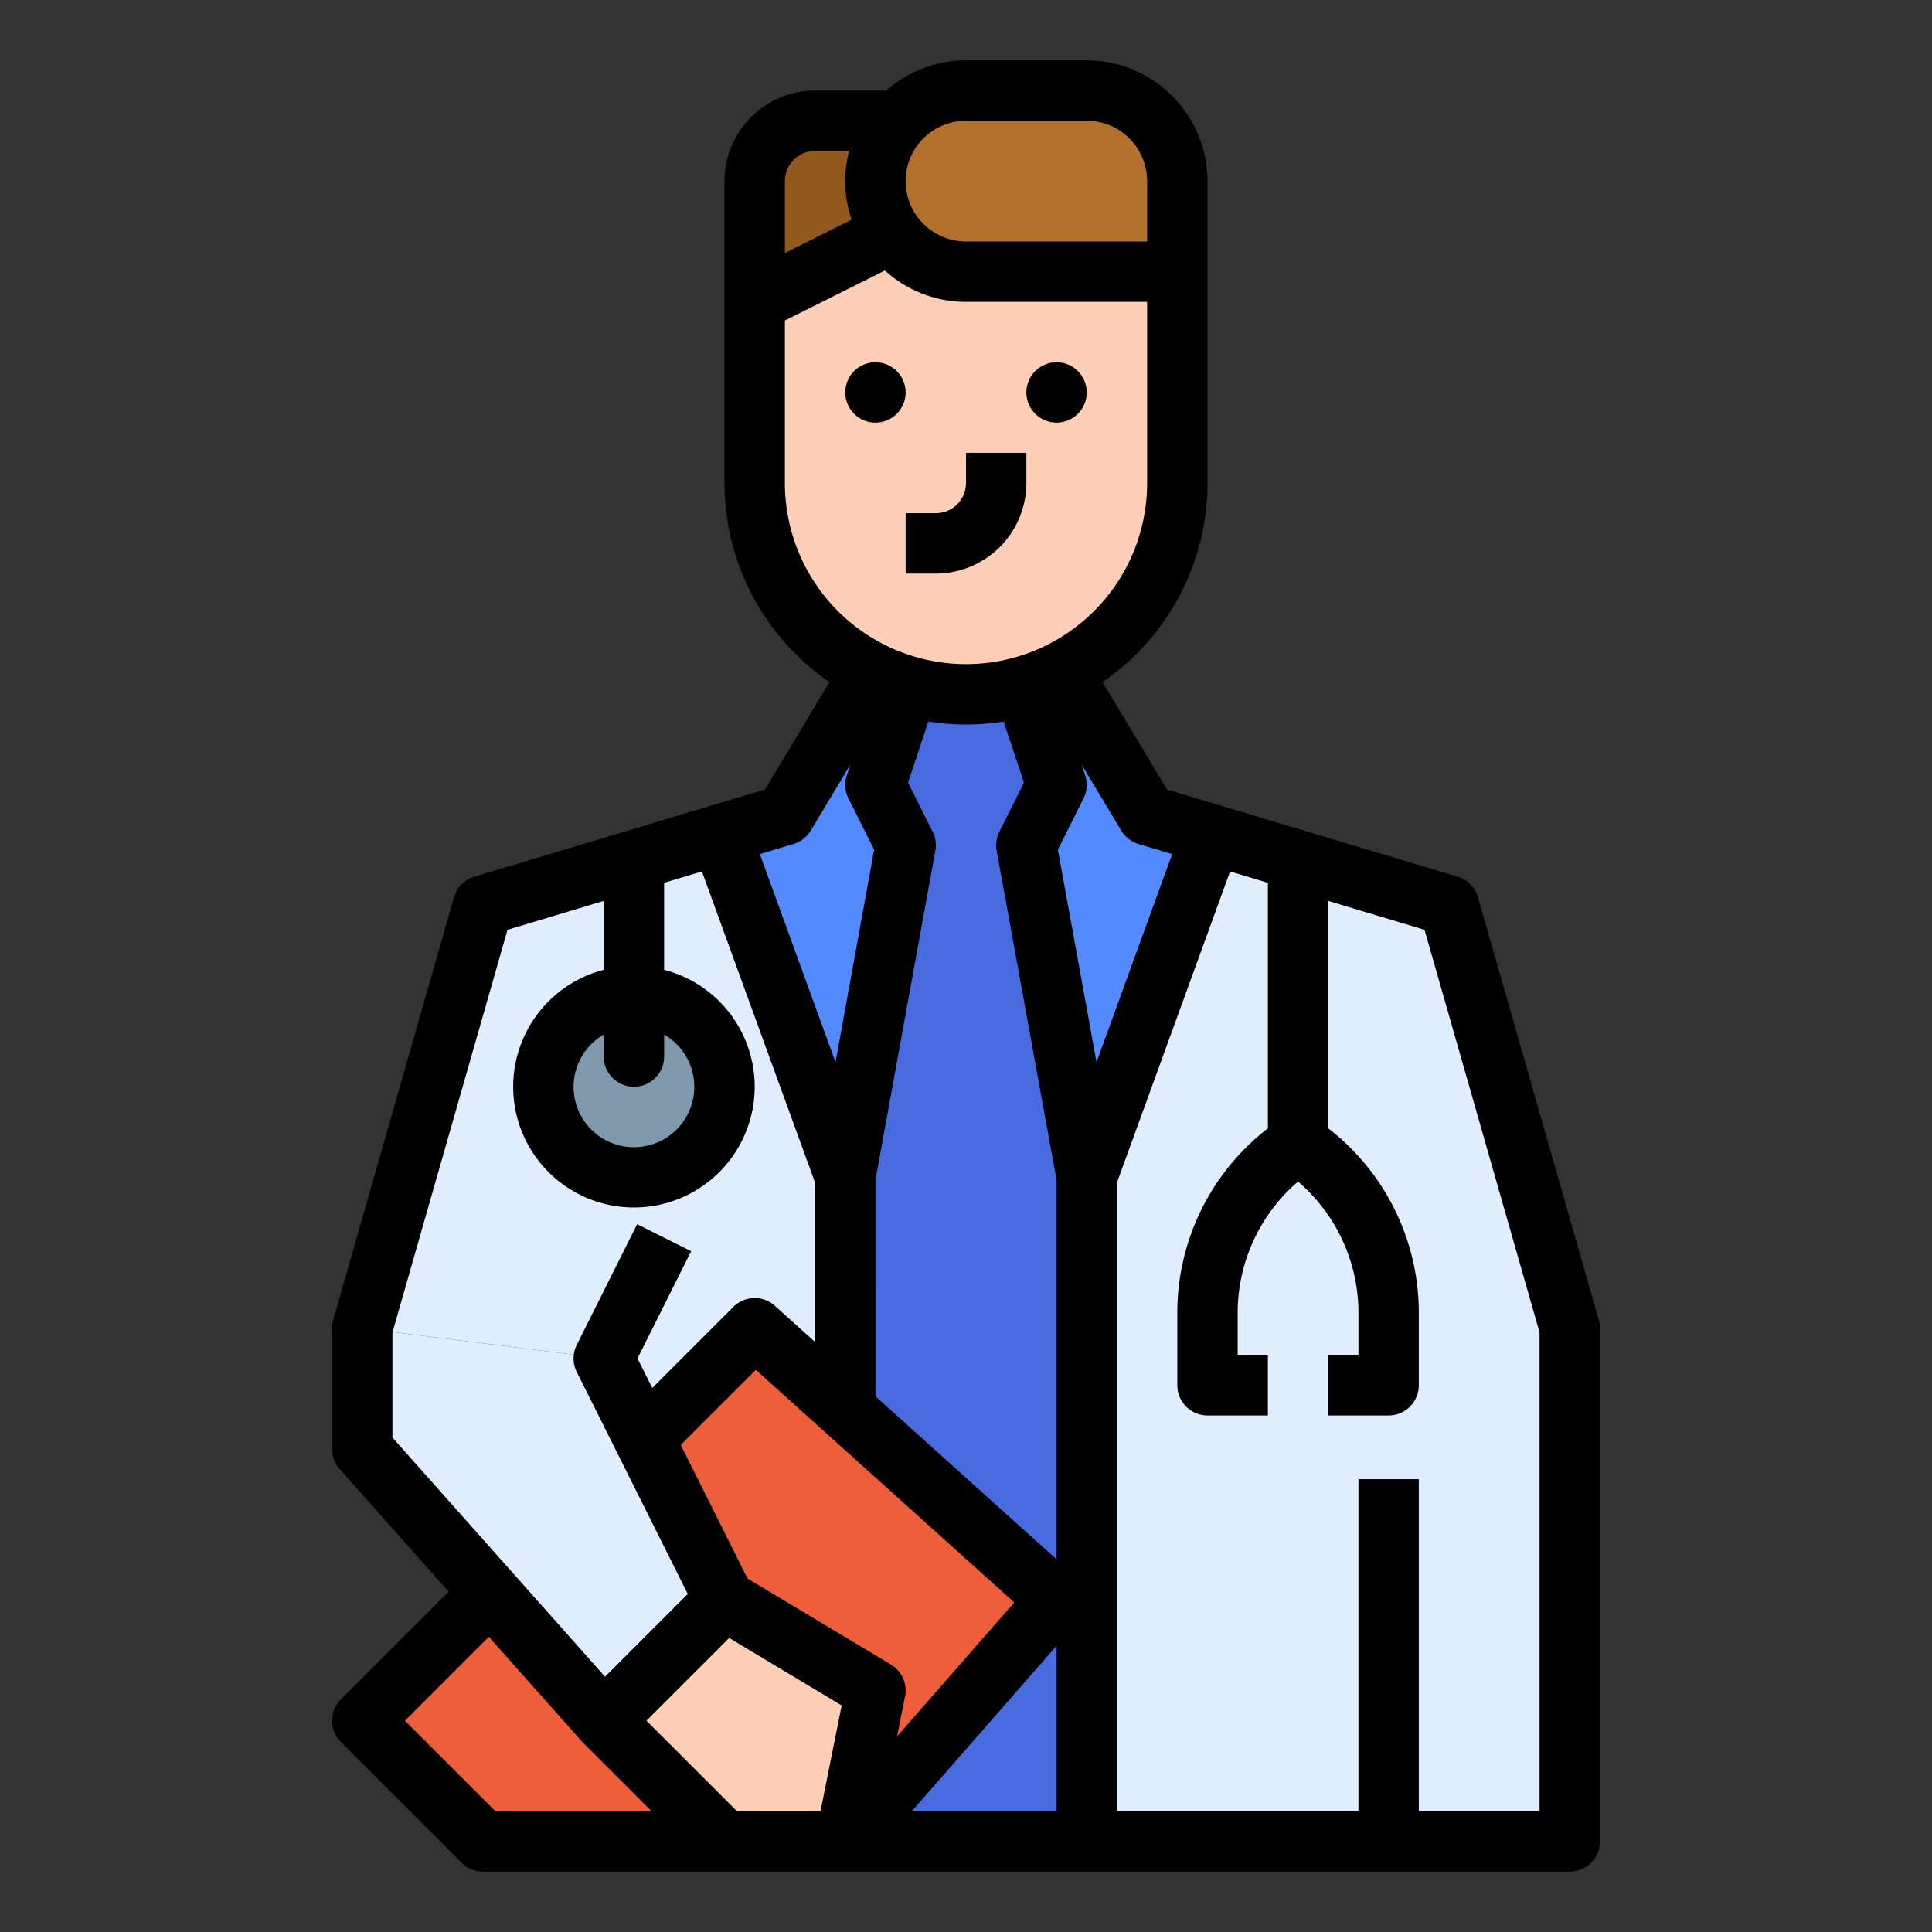
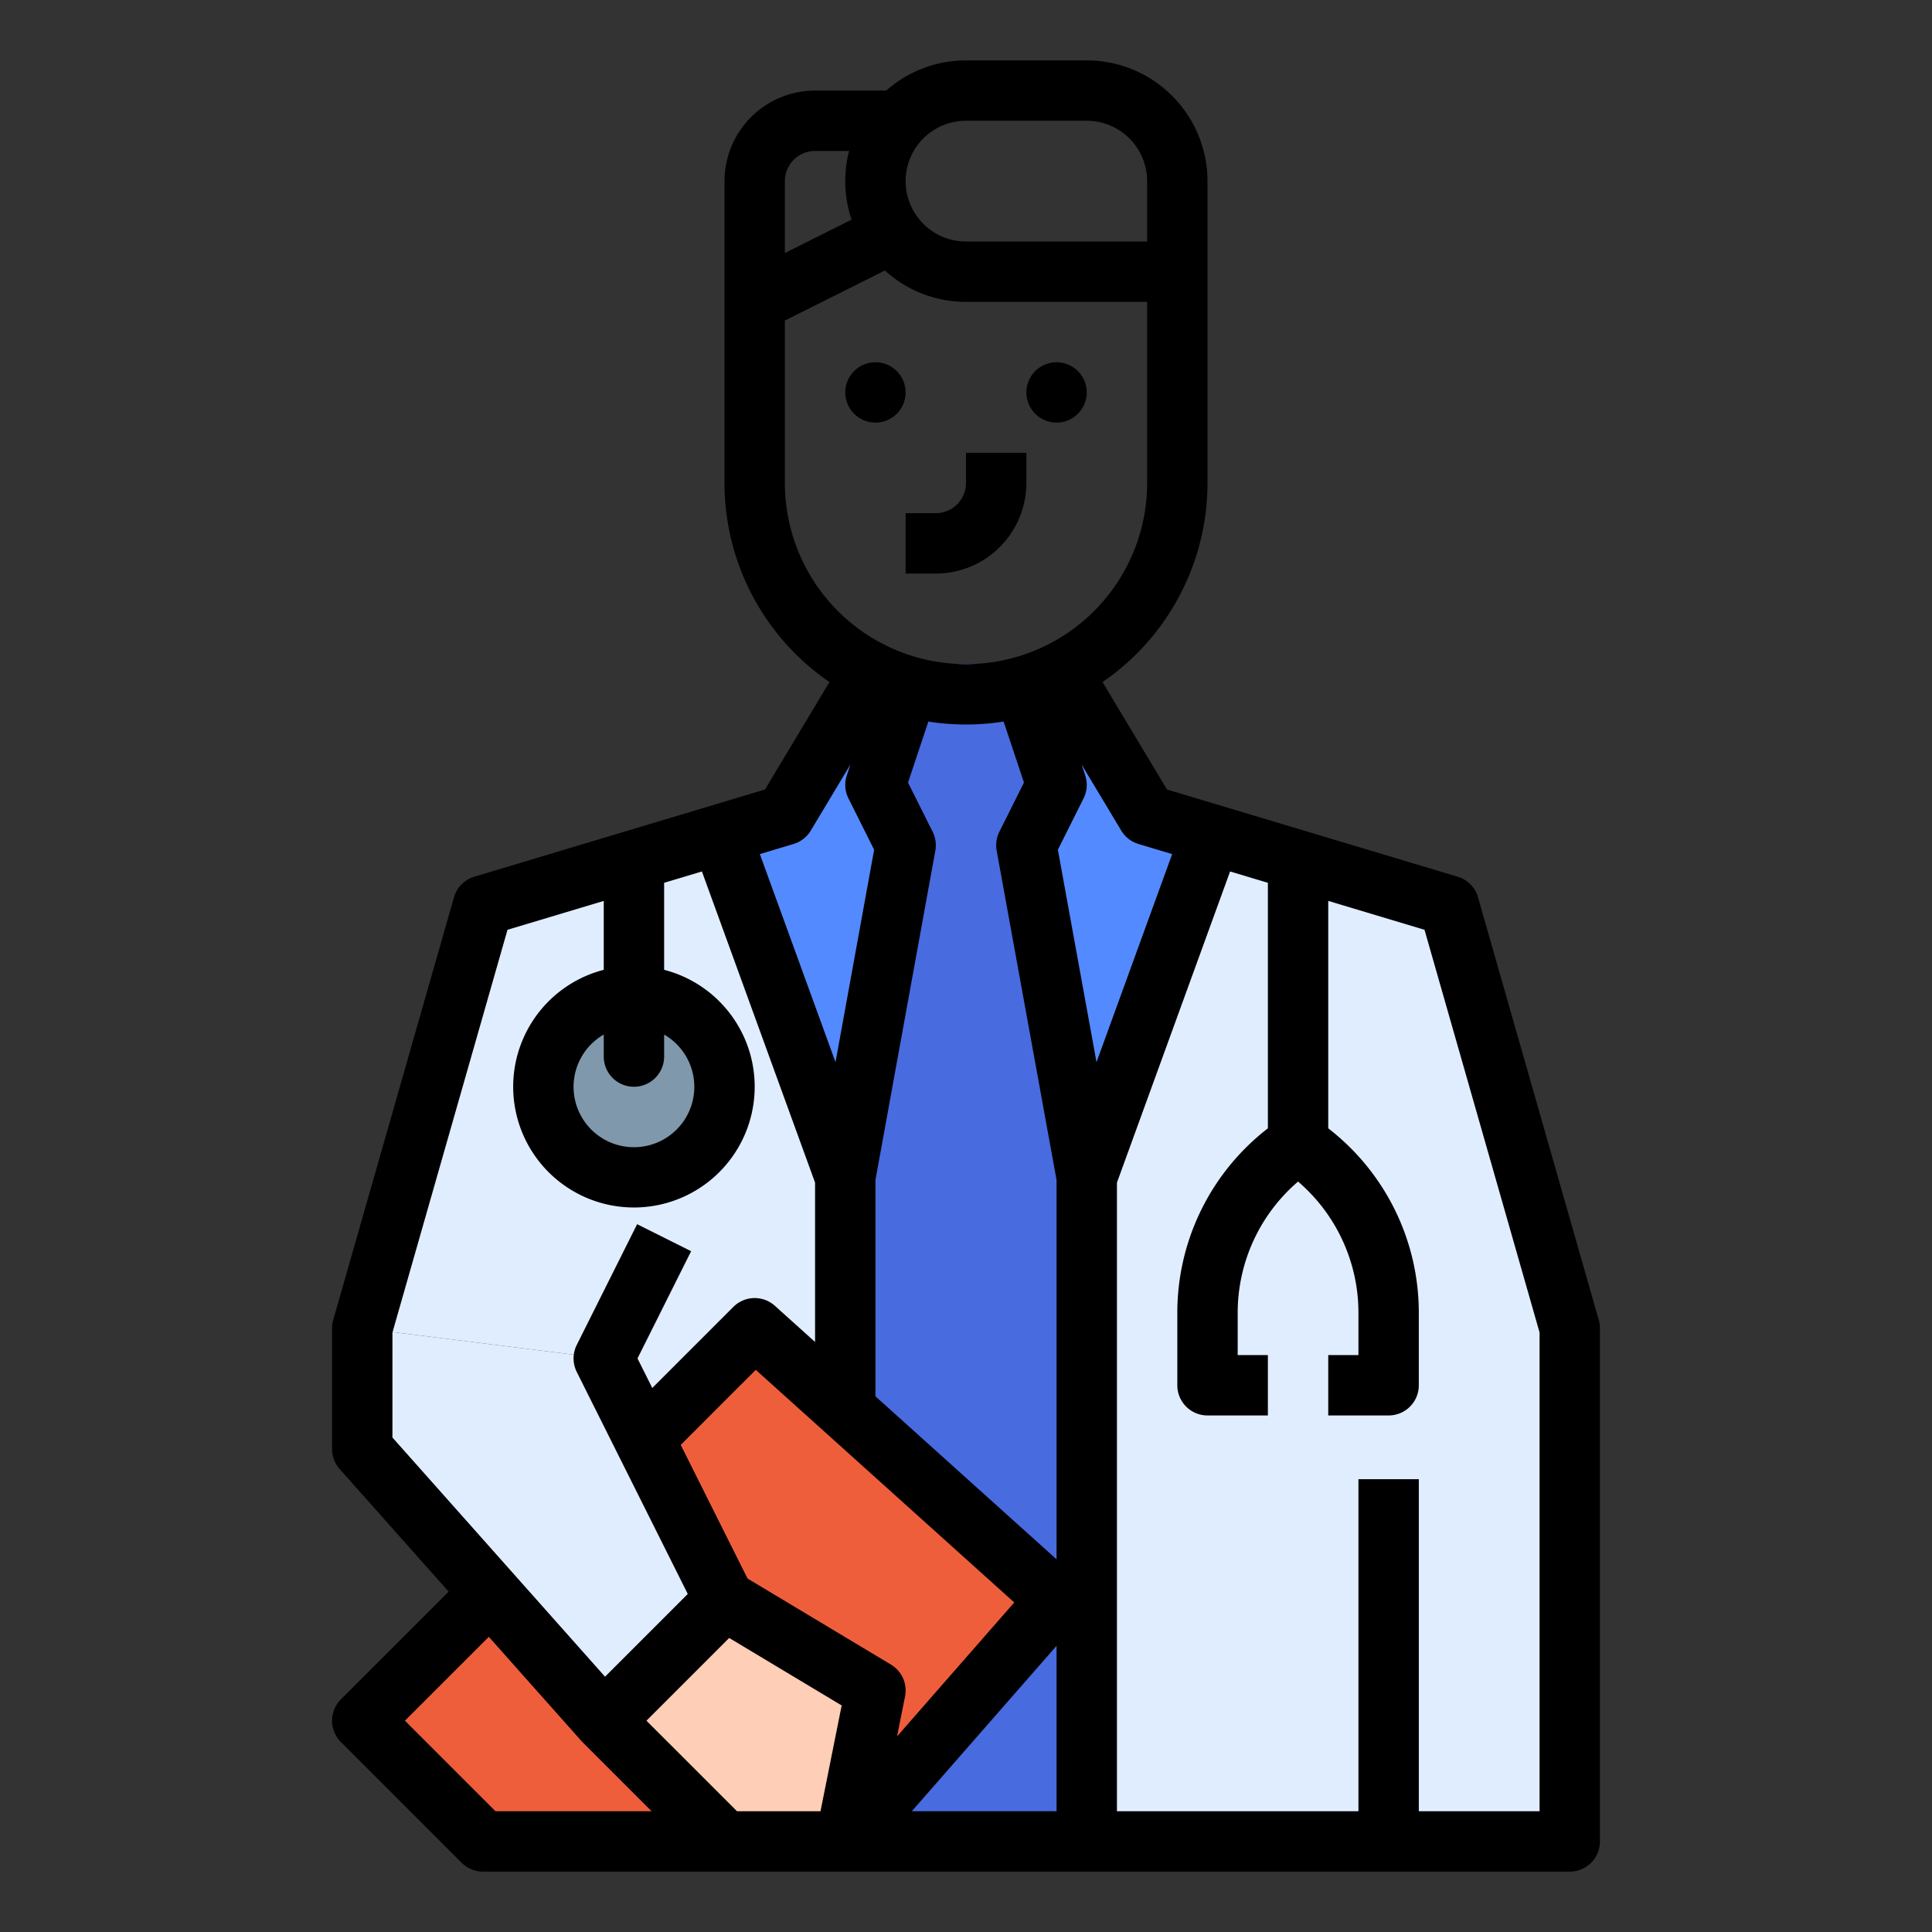
<svg xmlns="http://www.w3.org/2000/svg" id="filled_outline" height="512" viewBox="0 0 512 512" width="512" data-name="filled outline">
  <rect x="0" y="0" width="512" height="512" fill="#333333" stroke="none" />
  <path d="m416 488v-136l-32-112-80-24-24-40h-48l-24 40-80 24-32 112 64 8v128z" fill="#e0edff" />
  <path d="m321.049 221.115-33.049 90.885h-64l-33.049-90.885 17.049-5.115 24-40h48l24 40z" fill="#548aff" />
  <path d="m288 312-16-88 8-16-10.667-32h-26.666l-10.667 32 8 16-16 88v176h64z" fill="#486be0" />
  <path d="m96 456 32 32h96l56-64-80-72z" fill="#ef5e3b" />
  <path d="m160 360 32 64-32 32-64-72v-32z" fill="#e0edff" />
  <circle cx="168" cy="288" fill="#8098ab" r="24" />
-   <path d="m312 56v72a56 56 0 0 1 -56 56h-0a56 56 0 0 1 -56-56v-72z" fill="#ffceb6" />
-   <path d="m240 32h-24a16 16 0 0 0 -16 16v32l40-20z" fill="#91591c" />
-   <path d="m256 24h32a24 24 0 0 1 24 24v24a0 0 0 0 1 0 0h-56a24 24 0 0 1 -24-24 24 24 0 0 1 24-24z" fill="#b1712c" />
  <path d="m192 424 40 24-8 40h-32l-32-32z" fill="#ffceb6" />
  <circle cx="232" cy="104" r="8" />
  <circle cx="280" cy="104" r="8" />
  <path d="m240 152h8a24.027 24.027 0 0 0 24-24v-8h-16v8a8.009 8.009 0 0 1 -8 8h-8z" />
  <path d="m90.343 461.657 32 32a8.002 8.002 0 0 0 5.657 2.343h288a8 8 0 0 0 8-8v-136a8.009 8.009 0 0 0 -.308-2.198l-32-112a8 8 0 0 0 -5.394-5.464l-77.033-23.11-17.084-28.474a63.97 63.97 0 0 0 27.818-52.753v-80a32.037 32.037 0 0 0 -32-32h-32a31.859 31.859 0 0 0 -21.132 8h-18.868a24.027 24.027 0 0 0 -24 24v80a63.97 63.97 0 0 0 27.818 52.753l-17.084 28.474-77.033 23.109a8.003 8.003 0 0 0 -5.394 5.465l-32 112a8.009 8.009 0 0 0 -.308 2.198v32a7.998 7.998 0 0 0 2.021 5.314l28.871 32.48-28.549 28.549a8.001 8.001 0 0 0 0 11.314zm104.971 18.343-23.999-24 21.926-21.926 29.81 17.885-5.608 28.041zm36.687-167.278 15.871-87.291a8 8 0 0 0 -.716-5.009l-6.518-13.036 5.389-16.167a64.005 64.005 0 0 0 19.946 0l5.389 16.167-6.518 13.036a8 8 0 0 0 -.716 5.009l15.871 87.291v100.516l-48-43.2zm48 167.278h-38.37l38.37-43.852zm-11.216-55.331-31.059 35.496 2.119-10.596a8.002 8.002 0 0 0 -3.729-8.43l-38.003-22.802-17.712-35.425 19.889-19.89zm139.216-71.549v126.88h-32v-88h-16v88h-64v-166.591l29.986-82.461 10.014 3.004v65.07a61.753 61.753 0 0 0 -24 48.933v19.156a8 8 0 0 0 8 8h16v-16h-8v-11.156a45.787 45.787 0 0 1 16-34.826 45.787 45.787 0 0 1 16 34.826v11.156h-8v16h16a8 8 0 0 0 8-8v-19.156a61.753 61.753 0 0 0 -24-48.933v-60.27l25.51 7.653zm-106.299-129.458 8.934 2.68-20.052 55.144-10.235-56.294 6.808-13.614a8.001 8.001 0 0 0 .435-6.108l-.952-2.857 10.502 17.504a8.001 8.001 0 0 0 4.562 3.546zm-45.701-191.662h32a16.018 16.018 0 0 1 16 16v16h-48a16 16 0 0 1 0-32zm-48 16a8.009 8.009 0 0 1 8-8h9.013a31.969 31.969 0 0 0 .669 18.215l-17.682 8.841zm0 80v-43.056l26.51-13.255a31.875 31.875 0 0 0 21.49 8.311h48v48a48 48 0 0 1 -96 0zm2.299 95.663a8.006 8.006 0 0 0 4.562-3.547l10.502-17.504-.952 2.857a8.001 8.001 0 0 0 .435 6.108l6.808 13.614-10.235 56.294-20.052-55.143zm-42.299 64.337a8 8 0 0 0 8-8v-5.835a16 16 0 1 1 -16 0v5.835a8 8 0 0 0 8 8zm-64 65.12 30.49-106.715 25.51-7.653v18.26a32 32 0 1 0 16 0v-23.06l10.014-3.004 29.986 82.461v42.228l-10.648-9.584a8.001 8.001 0 0 0 -11.009.289l-21.485 21.485-3.914-7.827 14.211-28.422-14.311-7.156-16 32a8.003 8.003 0 0 0 0 7.156l29.421 58.843-21.923 21.923-56.343-63.386zm25.54 80.654 24.48 27.54c.105.118.219.224.33.335l-.008.008 18.343 18.343h-41.372l-24-24z" />
</svg>